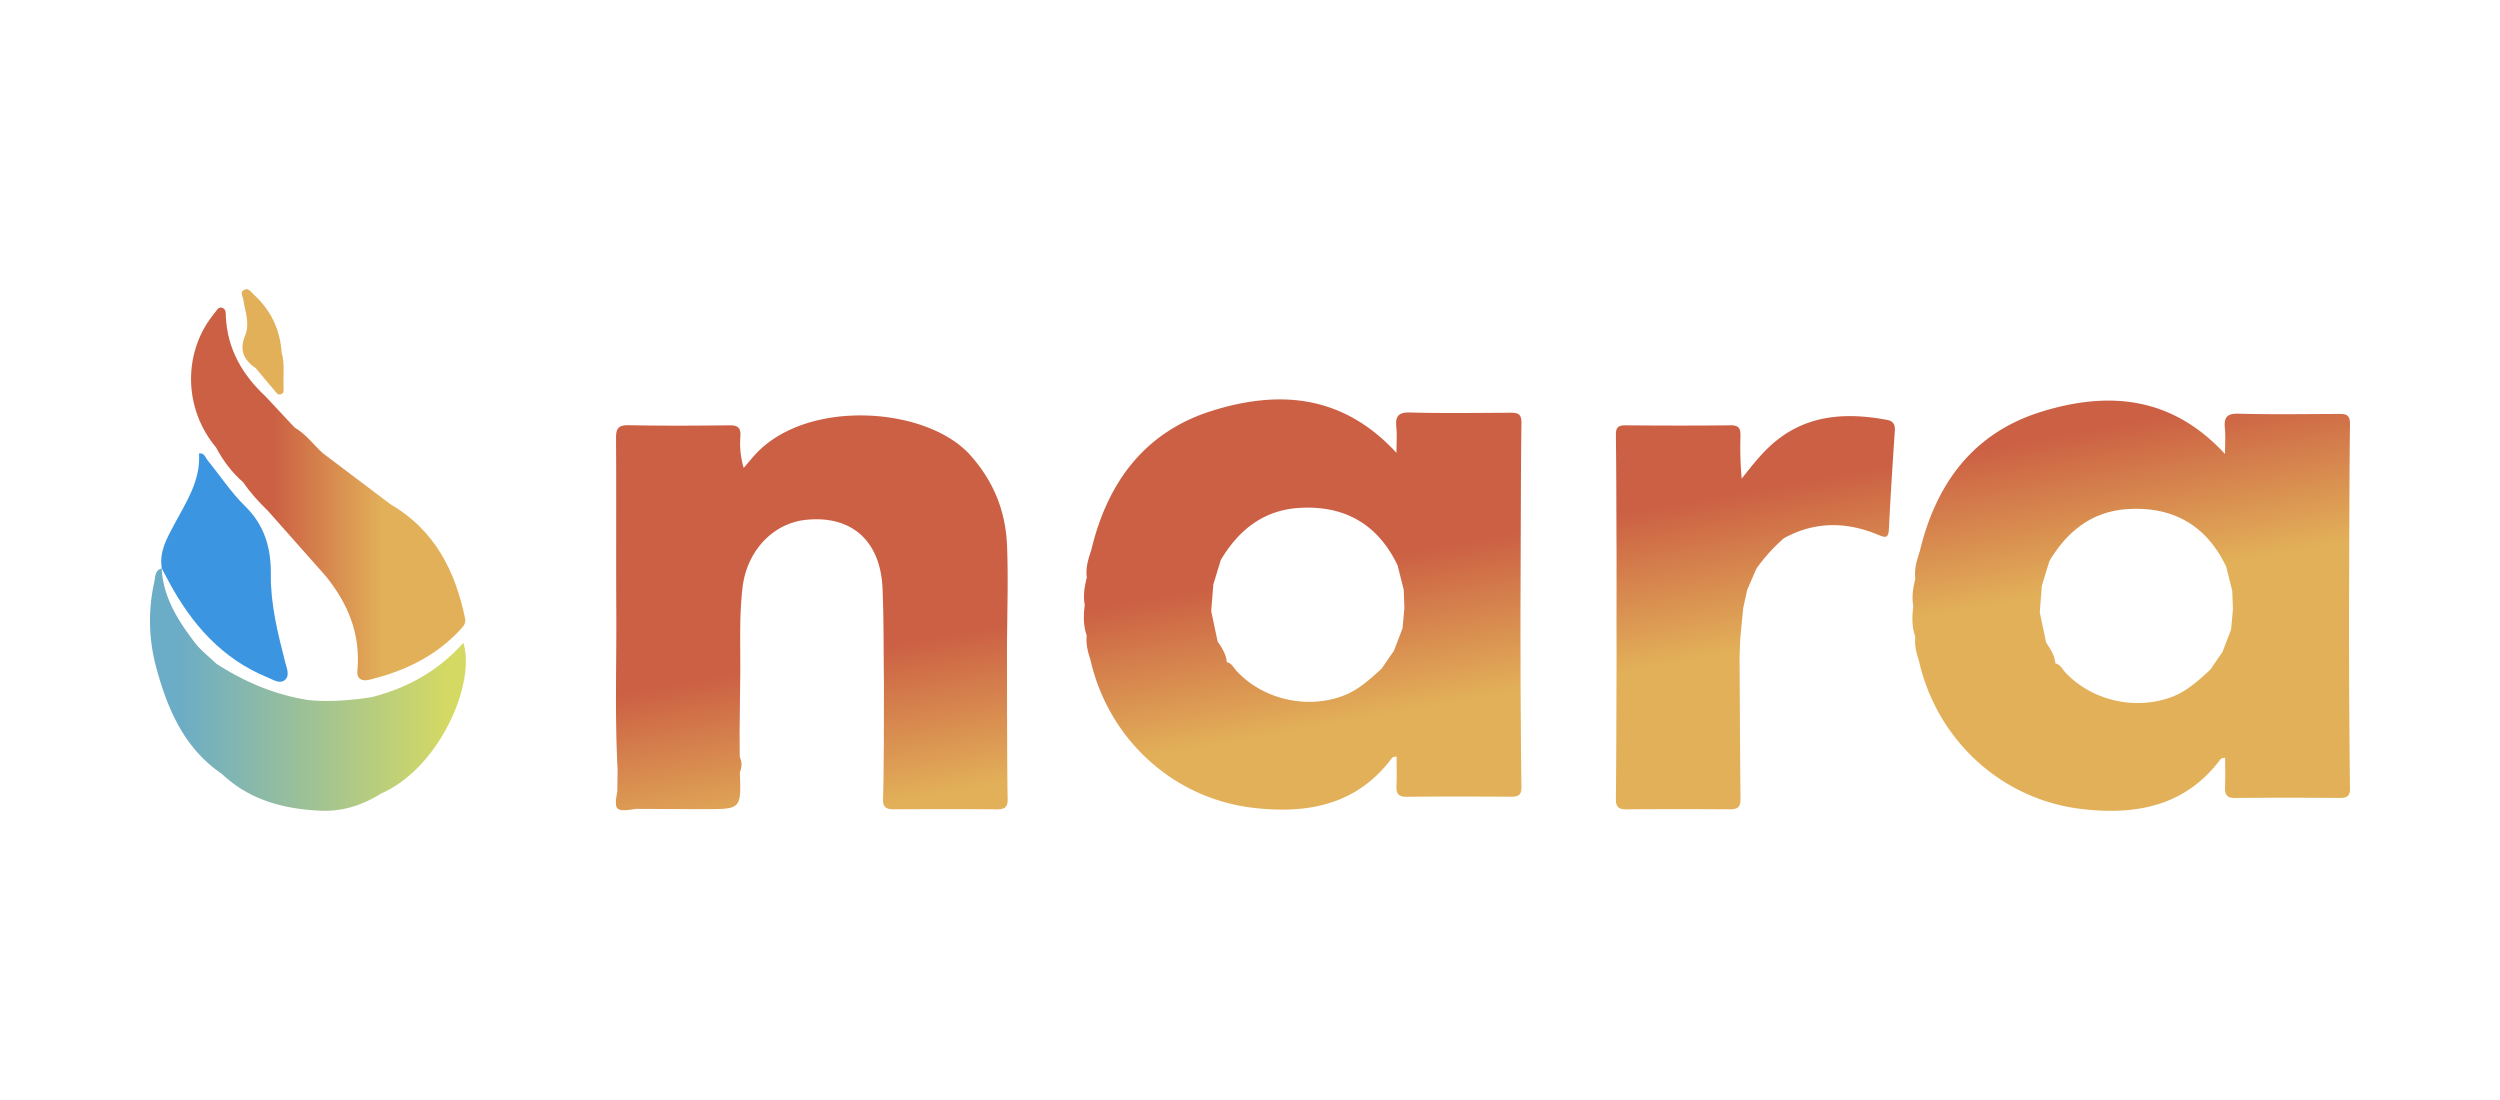
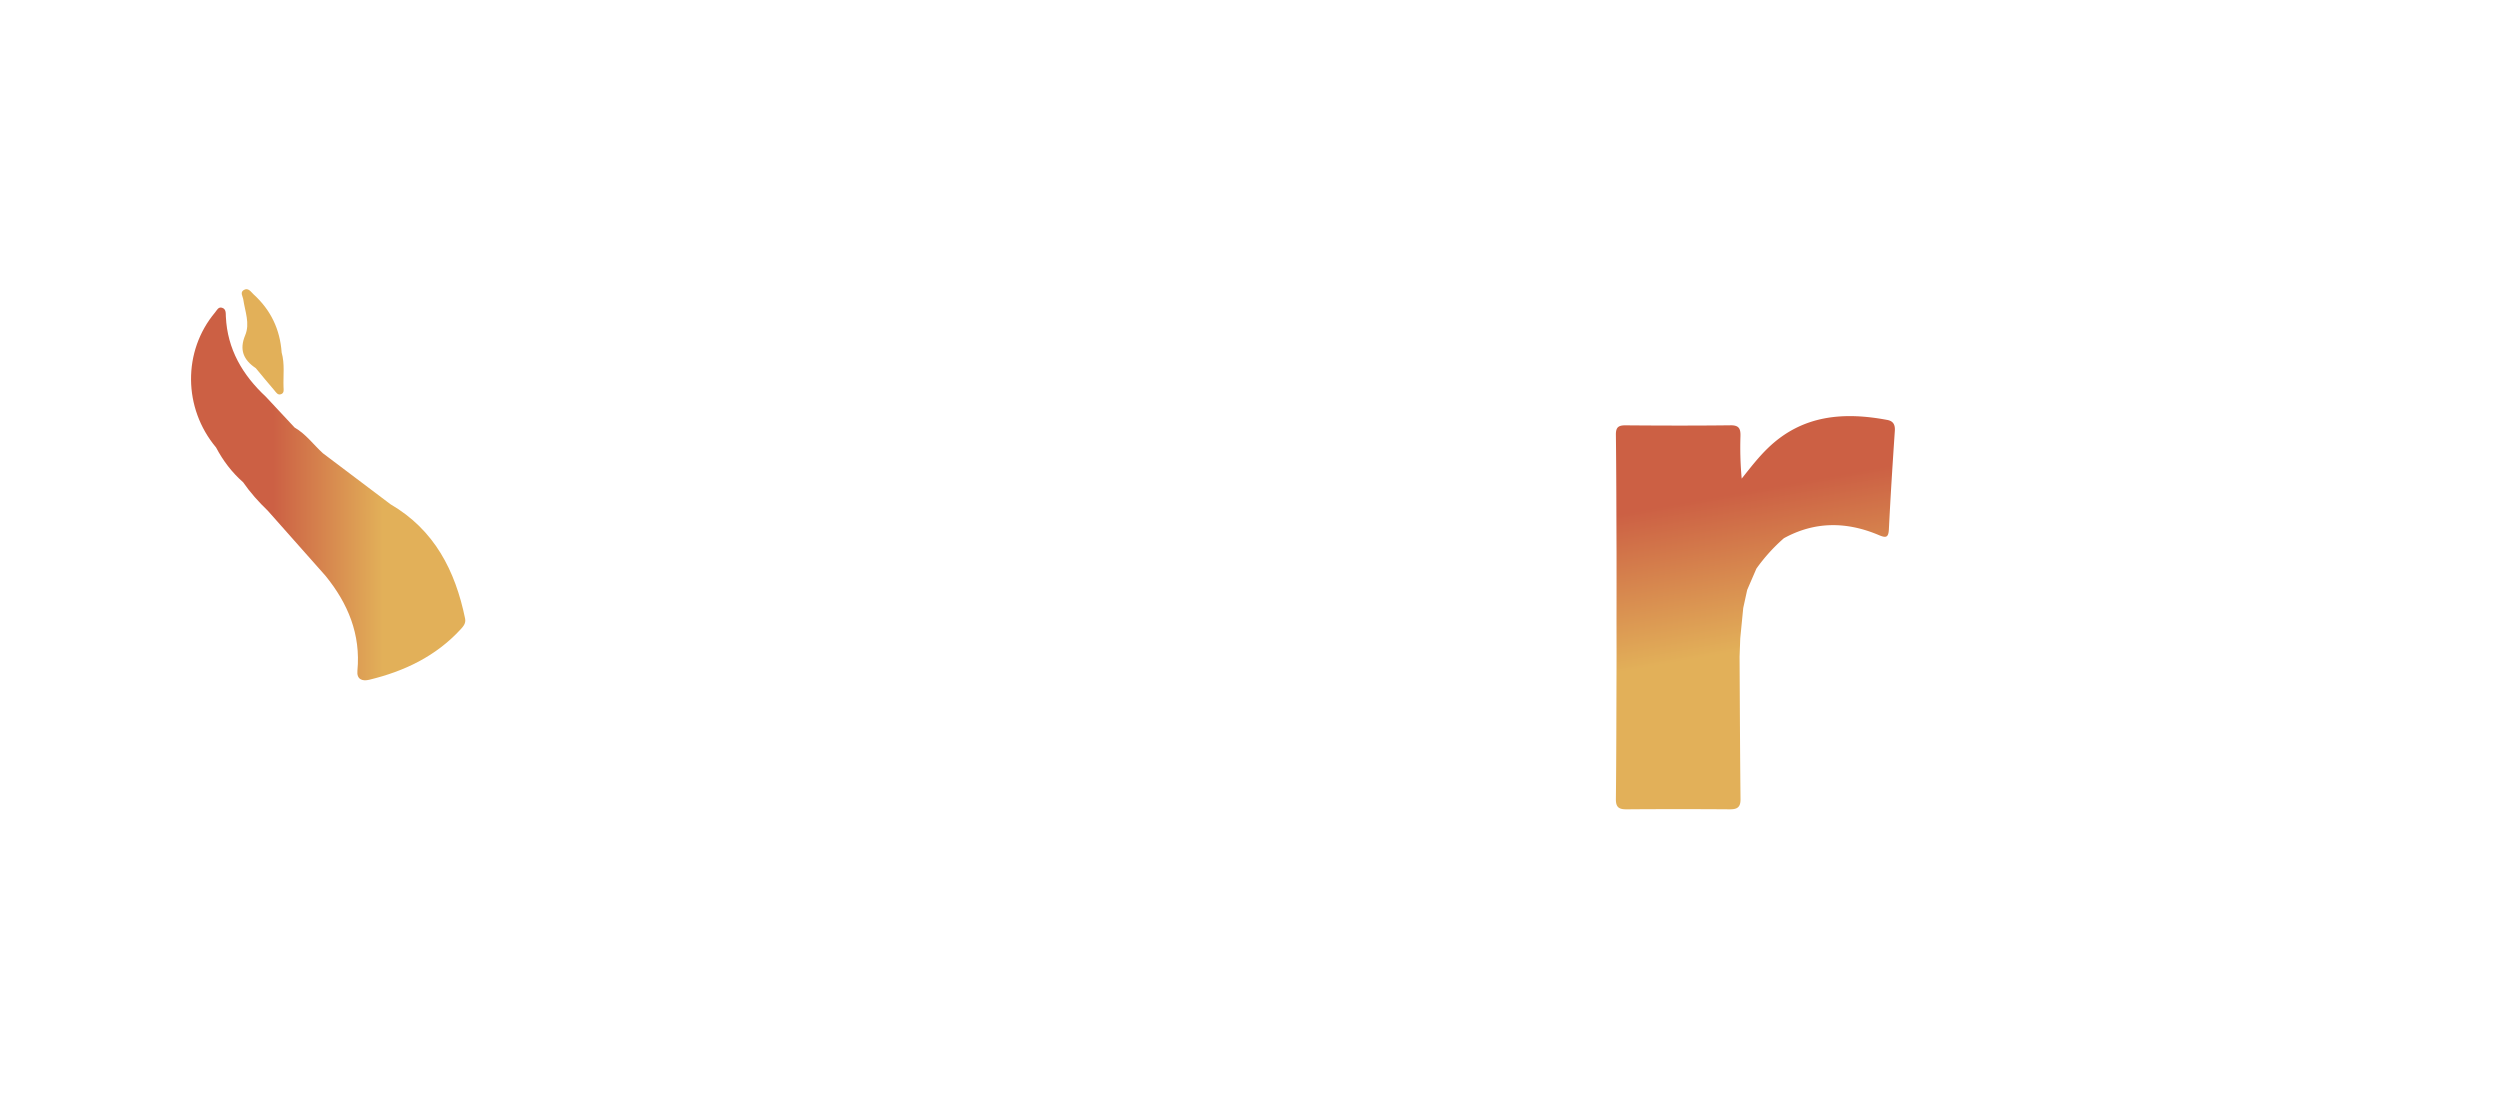
<svg xmlns="http://www.w3.org/2000/svg" width="250" height="110">
  <linearGradient id="a" gradientUnits="userSpaceOnUse" x1="209.246" y1="31.052" x2="216.143" y2="69.389">
    <stop offset="0" stop-color="#cc6044" />
    <stop offset=".3" stop-color="#cc6044" />
    <stop offset=".7" stop-color="#e2b059" />
    <stop offset="1" stop-color="#e2b059" />
  </linearGradient>
-   <path fill-rule="evenodd" clip-rule="evenodd" fill="url(#a)" d="M234.911 68.22l-.003-2.132-.005-2.136-.001-2.426.012-3.616.006-.349-.003-.302c.021-4.961.02-9.923.082-14.885.012-1.028-.563-.981-1.26-.979-3.292.011-6.585.065-9.875-.027-1.218-.034-1.481.415-1.375 1.484.076.764.015 1.541.015 2.552-5.345-5.802-11.682-6.301-18.368-4.229-6.8 2.106-10.531 7.172-12.152 13.938h.001c-.294.897-.584 1.795-.449 2.761-.231.899-.378 1.807-.206 2.737-.124 1.026-.163 2.05.198 3.046-.093.843.106 1.642.368 2.432 1.794 7.926 8.262 13.892 16.328 14.82 5.386.621 10.334-.285 13.846-5.011.063-.084.252-.077.444-.13 0 1.024.032 1.985-.011 2.943-.032.744.169 1.096 1.006 1.088 3.496-.037 6.994-.028 10.49-.006.691.005 1.011-.187 1.001-.939-.052-3.543-.063-7.089-.089-10.634zm-11.803-5.264l-.853 2.226-1.235 1.799c-1.156 1.047-2.286 2.117-3.79 2.694-3.65 1.399-8.035.411-10.704-2.442-.302-.323-.482-.789-.986-.893-.055-.599-.305-1.108-.607-1.594a15.312 15.312 0 0 0-.316-.481l-.641-3.04.211-2.657.746-2.445c1.753-2.96 4.23-4.958 7.731-5.205 4.539-.319 7.949 1.547 9.95 5.741l.613 2.434.067 1.827h.001l-.187 2.036z" />
  <linearGradient id="b" gradientUnits="userSpaceOnUse" x1="78.885" y1="54.502" x2="85.781" y2="92.838">
    <stop offset="0" stop-color="#cc6044" />
    <stop offset=".3" stop-color="#cc6044" />
    <stop offset=".7" stop-color="#e2b059" />
    <stop offset="1" stop-color="#e2b059" />
  </linearGradient>
-   <path fill-rule="evenodd" clip-rule="evenodd" fill="url(#b)" d="M100.703 71.144l-.001-1.522h.001l-.002-1.521-.001-1.825-.001-1.521c.013-3.393.141-6.792.006-10.18-.136-3.423-1.323-6.436-3.688-9.074-4.319-4.817-16.204-5.665-21.396-.153-.437.464-.835.965-1.251 1.449a8.665 8.665 0 0 1-.33-3.167c.062-.883-.279-1.11-1.125-1.1-3.344.042-6.69.056-10.033-.008-1.014-.02-1.286.292-1.279 1.278.04 5.777-.006 11.554.027 17.331.029 5.268-.153 10.538.129 15.804l-.024 2.146c-.347 2-.209 2.131 1.896 1.807 2.276.01 4.552.027 6.827.027 3.665.001 3.665-.004 3.525-3.682.213-.509.236-1.018-.008-1.523l-.016-2.435c.021-1.871.041-3.741.064-5.612.038-2.981-.123-5.967.234-8.942.436-3.62 3.029-6.396 6.343-6.738 4.554-.471 7.46 2.097 7.655 6.89.126 3.079.096 6.167.136 9.25v1.496l-.002 1.824-.003 1.521-.001 1.526c-.023 1.814-.02 3.63-.083 5.442-.03.842.371 1.003 1.1.998 3.43-.021 6.86-.025 10.291.002.752.006 1.086-.191 1.071-1.014-.052-2.924-.045-5.85-.061-8.774z" />
  <linearGradient id="c" gradientUnits="userSpaceOnUse" x1="171.294" y1="37.879" x2="178.19" y2="76.215">
    <stop offset="0" stop-color="#cc6044" />
    <stop offset=".3" stop-color="#cc6044" />
    <stop offset=".7" stop-color="#e2b059" />
    <stop offset="1" stop-color="#e2b059" />
  </linearGradient>
  <path fill-rule="evenodd" clip-rule="evenodd" fill="url(#c)" d="M188.718 41.992c-4.374-.82-8.478-.497-11.898 2.79-.972.933-1.787 1.995-2.65 3.079a34.142 34.142 0 0 1-.124-4.246c.021-.741-.141-1.096-.993-1.085-3.498.042-6.996.032-10.493.004-.703-.005-.979.182-.971.933.047 3.952.048 7.904.065 11.857l.001 3.042-.001 1.826-.003 1.825.005 3.345-.003 1.522c-.017 4.345-.017 8.69-.064 13.035-.008.824.322 1.02 1.074 1.014 3.437-.027 6.874-.025 10.31-.001.753.006 1.09-.204 1.08-1.022-.053-4.748-.067-9.496-.095-14.244l.067-1.825.298-3.041.396-1.811.92-2.126a17.584 17.584 0 0 1 2.748-3.039c3.111-1.71 6.292-1.67 9.494-.316.706.298.964.271 1.007-.577.164-3.286.373-6.571.595-9.853.041-.621-.169-.975-.765-1.086z" />
  <linearGradient id="d" gradientUnits="userSpaceOnUse" x1="129.009" y1="45.486" x2="135.905" y2="83.822">
    <stop offset="0" stop-color="#cc6044" />
    <stop offset=".3" stop-color="#cc6044" />
    <stop offset=".7" stop-color="#e2b059" />
    <stop offset="1" stop-color="#e2b059" />
  </linearGradient>
-   <path fill-rule="evenodd" clip-rule="evenodd" fill="url(#d)" d="M152.055 68.1l-.002-2.132-.005-2.135-.001-2.427.012-3.615.006-.349-.003-.303c.021-4.961.02-9.923.082-14.884.012-1.028-.563-.981-1.261-.979-3.291.011-6.584.064-9.874-.027-1.218-.034-1.481.415-1.375 1.484.076.764.015 1.541.015 2.552-5.345-5.802-11.682-6.301-18.369-4.23-6.799 2.106-10.53 7.171-12.151 13.938h.001c-.294.896-.585 1.794-.449 2.76-.231.901-.378 1.807-.207 2.737-.124 1.028-.162 2.05.199 3.046-.093.844.106 1.643.368 2.432 1.794 7.928 8.261 13.892 16.328 14.821 5.386.62 10.334-.286 13.845-5.01.064-.086.252-.079.445-.132 0 1.024.032 1.985-.011 2.943-.032.745.169 1.096 1.006 1.088 3.496-.037 6.994-.027 10.49-.006.691.005 1.011-.186 1.001-.939-.052-3.543-.064-7.088-.09-10.633zm-11.802-5.264l-.853 2.226-1.235 1.799c-1.156 1.048-2.286 2.117-3.79 2.694-3.65 1.401-8.035.411-10.704-2.441-.303-.324-.482-.789-.986-.894-.055-.597-.306-1.106-.608-1.594a18.914 18.914 0 0 0-.315-.481l-.641-3.04.211-2.655.745-2.447c1.754-2.96 4.231-4.958 7.732-5.204 4.539-.32 7.949 1.547 9.95 5.74l.613 2.434.067 1.827h.001l-.187 2.036z" />
-   <path fill="#3B95E1" d="M16.874 58.152c2.287 4.261 5.332 7.745 9.932 9.612.54.219 1.196.675 1.703.218.491-.442.164-1.164.02-1.728-.74-2.893-1.477-5.785-1.445-8.802.026-2.618-.603-4.909-2.575-6.835-1.402-1.37-2.497-3.053-3.746-4.582-.229-.28-.322-.768-.86-.696.171 2.712-1.271 4.849-2.458 7.07-.743 1.389-1.544 2.751-1.268 4.427l-.01-.009.001.012.005-.001c.232.439.466.877.701 1.314z" />
  <linearGradient id="e" gradientUnits="userSpaceOnUse" x1="17.79" y1="68.962" x2="44.767" y2="68.962">
    <stop offset="0" stop-color="#6bacc6" />
    <stop offset="1" stop-color="#d4d963" />
  </linearGradient>
-   <path fill="url(#e)" d="M46.34 64.283c-2.508 2.797-5.599 4.528-9.169 5.431-1.995.317-4.329.514-6.363.287-3.325-.527-6.358-1.807-9.178-3.633-.724-.7-1.547-1.324-2.151-2.115-1.683-2.199-3.159-4.518-3.312-7.412-.692.201-.624.845-.735 1.348a17.757 17.757 0 0 0 .186 8.536c1.134 4.199 2.804 8.109 6.597 10.686 2.828 2.67 6.316 3.527 10.065 3.672l-.002-.016.002.016c2.116.034 4.034-.6 5.809-1.719 5.833-2.532 9.508-10.991 8.251-15.081z" />
  <linearGradient id="f" gradientUnits="userSpaceOnUse" x1="19.103" y1="49.393" x2="46.529" y2="49.393">
    <stop offset="0" stop-color="#cc6044" />
    <stop offset=".3" stop-color="#cc6044" />
    <stop offset=".7" stop-color="#e2b059" />
    <stop offset="1" stop-color="#e2b059" />
  </linearGradient>
  <path fill="url(#f)" d="M24.309 48.221c.721 1.043 1.564 1.979 2.476 2.857 1.919 2.166 3.839 4.331 5.759 6.495 2.256 2.768 3.54 5.856 3.197 9.507-.079.842.466 1.069 1.181.897 3.512-.849 6.668-2.35 9.156-5.06.284-.311.525-.607.431-1.067-.984-4.79-3.066-8.861-7.459-11.425l-6.759-5.099c-.942-.856-1.697-1.921-2.828-2.57l-2.881-3.086c-2.33-2.172-3.845-4.748-3.996-8.009-.016-.34.041-.769-.397-.89-.359-.1-.497.252-.687.479-3.236 3.864-3.192 9.564.105 13.498.695 1.318 1.579 2.488 2.702 3.473z" />
  <path fill="#E2B059" d="M24.521 33.521c-.615 1.465-.166 2.479 1.061 3.297.613.737 1.216 1.482 1.845 2.205.181.208.354.554.724.377.275-.133.211-.44.202-.676-.041-1.159.136-2.33-.188-3.473-.16-2.308-1.088-4.25-2.798-5.806-.273-.248-.536-.723-.997-.439-.391.242-.087.626-.039.957.171 1.181.681 2.386.19 3.558z" />
</svg>